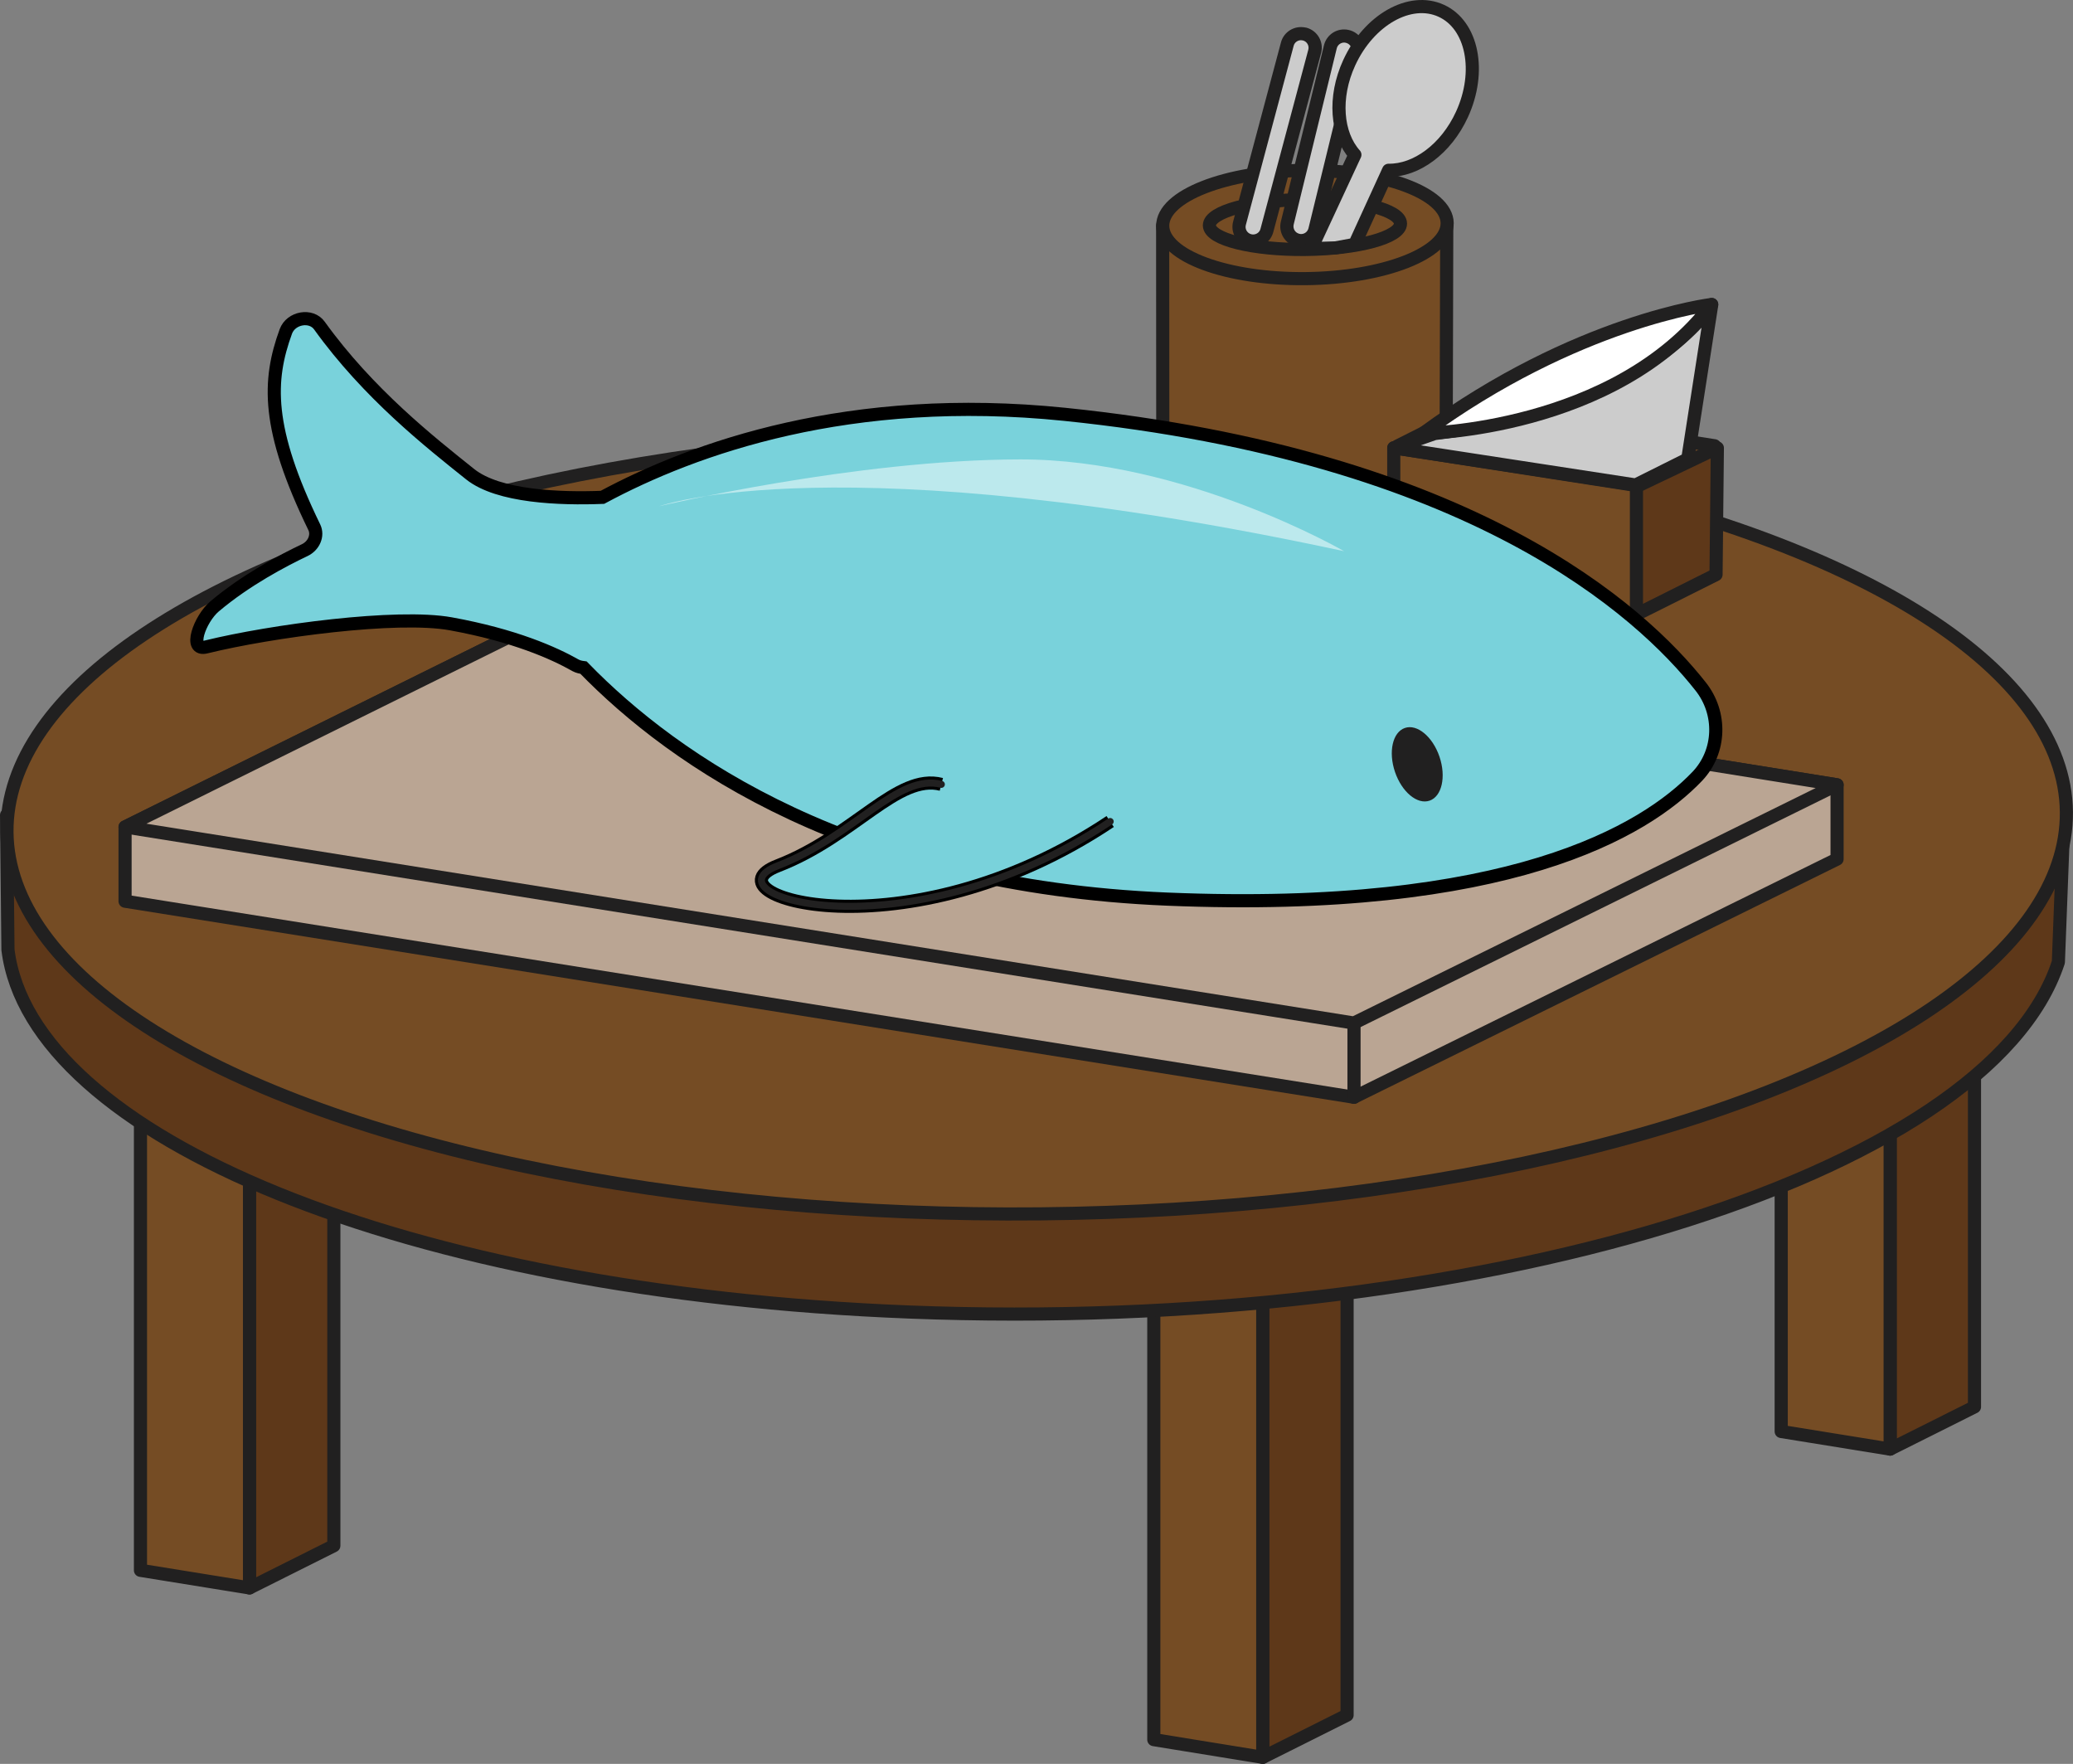
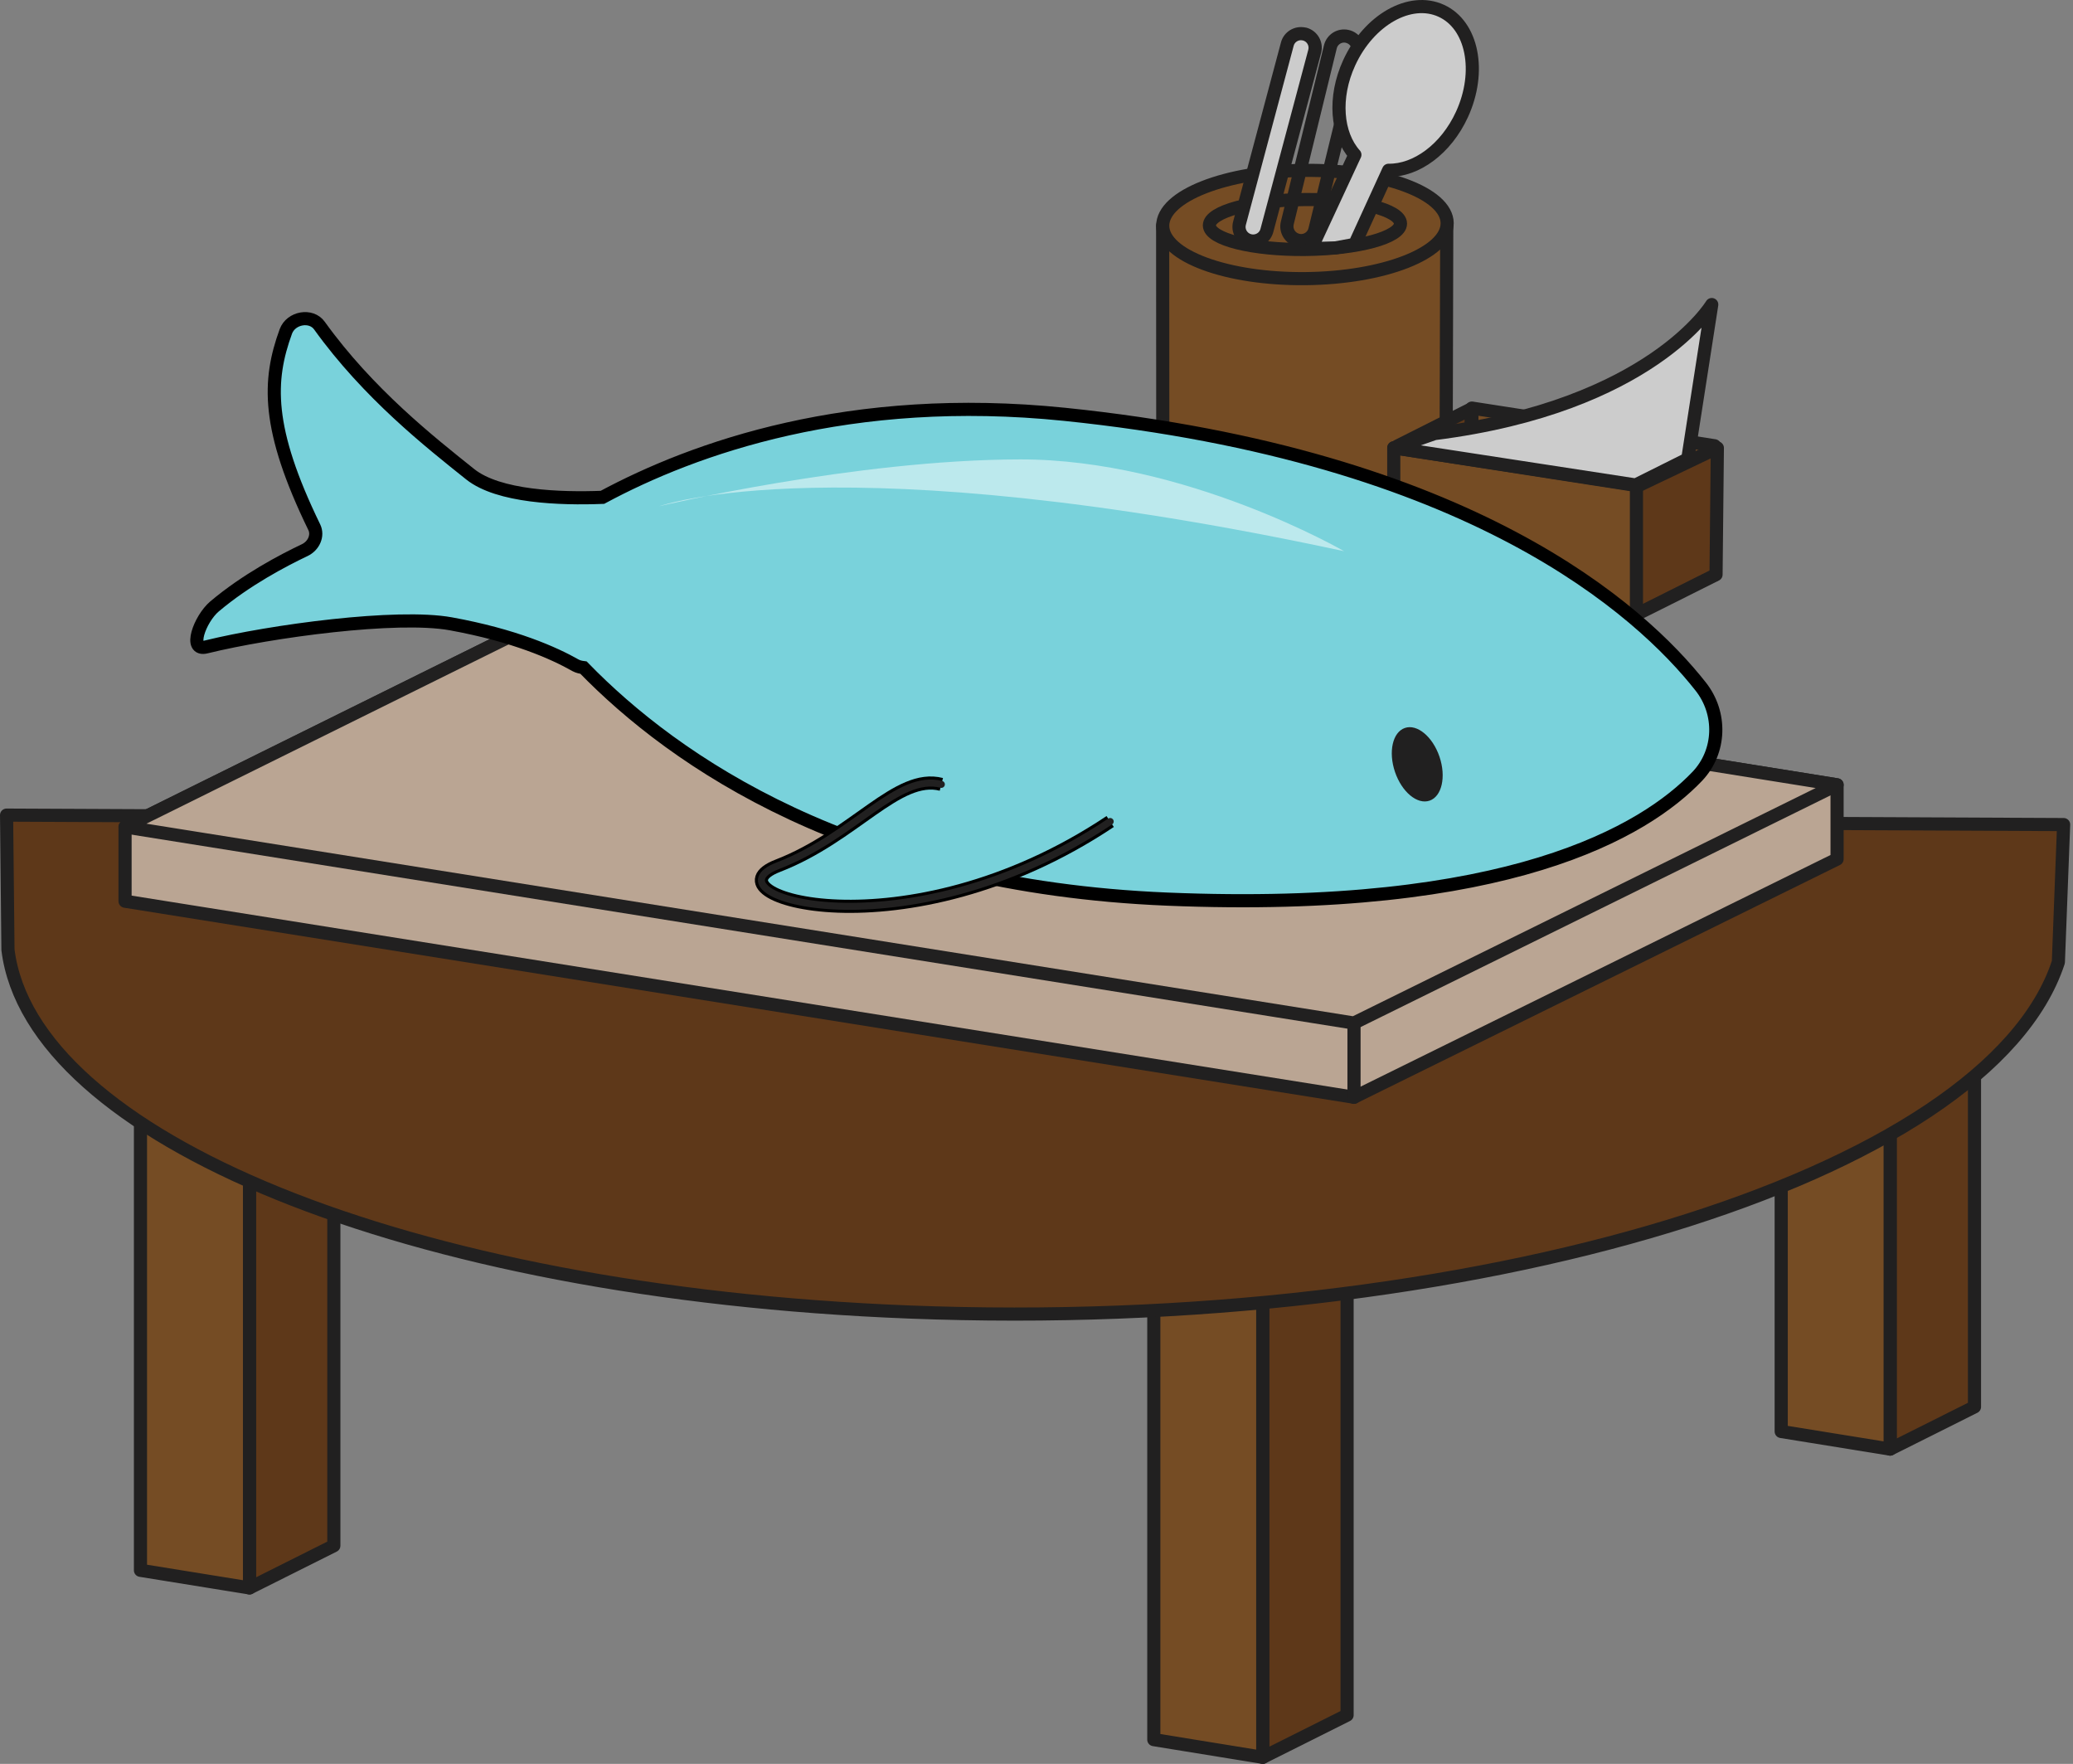
<svg xmlns="http://www.w3.org/2000/svg" version="1.1" id="레이어_1" x="0px" y="0px" viewBox="0 0 236.71 201.38" style="enable-background:new 0 0 236.71 201.38;" xml:space="preserve">
  <rect x="0" y="0" width="236.71" height="201.38" fill="#808080" stroke="none" />
  <style type="text/css"> .st0{fill:#5E3819;stroke:#212020;stroke-width:1.5;stroke-linecap:round;stroke-linejoin:round;stroke-miterlimit:10;} .st1{fill:#754C24;stroke:#212020;stroke-width:1.5;stroke-linecap:round;stroke-linejoin:round;stroke-miterlimit:10;} .st2{fill:#CCCCCC;stroke:#212020;stroke-width:1.5;stroke-linecap:round;stroke-linejoin:round;stroke-miterlimit:10;} .st3{fill:#FFFFFF;stroke:#212020;stroke-width:1.5;stroke-linecap:round;stroke-linejoin:round;stroke-miterlimit:10;} .st4{fill:#CCCCCC;} .st5{fill:#212020;} .st6{fill:#BAA593;stroke:#212020;stroke-width:1.5;stroke-linecap:round;stroke-linejoin:round;stroke-miterlimit:10;} .st7{fill:#79D2DB;stroke:#000000;stroke-width:1.5;stroke-miterlimit:10;} .st8{fill:none;stroke:#212020;stroke-width:0.8;stroke-linecap:round;stroke-linejoin:round;stroke-miterlimit:10;} .st9{opacity:0.5;fill:#FFFFFF;enable-background:new ;} </style>
  <g>
    <g>
      <g>
        <polyline class="st0" points="144.19,142.14 144.19,200.63 153.82,195.81 153.82,142.14 144.19,142.14 " />
        <polygon class="st1" points="131.75,198.61 144.19,200.63 144.19,142.14 131.75,142.14 " />
      </g>
      <g>
        <polyline class="st0" points="28.49,122.81 28.49,181.29 38.12,176.47 38.12,122.81 28.49,122.81 " />
        <polygon class="st1" points="16.04,179.28 28.49,181.29 28.49,122.81 16.04,122.81 " />
      </g>
      <g>
        <polyline class="st0" points="215.83,106.96 215.83,165.44 225.46,160.62 225.46,106.96 215.83,106.96 " />
        <polygon class="st1" points="203.39,163.43 215.83,165.44 215.83,106.96 203.39,106.96 " />
      </g>
      <g>
        <path class="st0" d="M235.04,109.84c-8.04,24.58-66.79,42.47-131.23,39.95c-57.6-2.25-100.25-20.04-102.9-41.35L0.75,93.06 l234.89,1.08L235.04,109.84z" />
-         <ellipse transform="matrix(1 -9.818408e-03 9.818408e-03 1 -0.916 1.167)" class="st1" cx="118.37" cy="93.85" rx="117.58" ry="44.73" />
      </g>
      <g>
        <path class="st1" d="M165.11,59.25c-1.11,3.39-9.22,5.86-18.12,5.52c-7.95-0.31-13.84-2.77-14.21-5.71l-0.02-33.31l32.44,0.15 L165.11,59.25z" />
        <ellipse transform="matrix(1 -9.818408e-03 9.818408e-03 1 -0.244 1.464)" class="st1" cx="149" cy="25.63" rx="16.24" ry="6.18" />
        <ellipse transform="matrix(1 -9.818408e-03 9.818408e-03 1 -0.244 1.464)" class="st1" cx="149" cy="25.63" rx="10.91" ry="2.85" />
      </g>
      <g>
        <polygon class="st1" points="168.07,61.2 195.78,65.65 195.78,50.89 168.07,46.59 " />
        <polygon class="st0" points="195.95,65.6 186.78,70.19 186.78,55.59 196.1,51.14 " />
        <polygon class="st0" points="167.85,61.14 159.59,65.51 159.59,50.91 168,46.68 " />
        <polygon class="st1" points="159.15,65.73 186.86,70.19 186.86,55.43 159.15,51.12 " />
      </g>
      <path class="st2" d="M186.77,55.37l5.95-2.97l2.74-17.63c0,0-6.92,11.61-31.65,14.73l-4.65,1.63L186.77,55.37z" />
-       <path class="st3" d="M195.45,34.76c0,0-15.43,1.84-32.98,14.73C162.47,49.49,184.42,49.21,195.45,34.76z" />
      <g>
        <g>
-           <path class="st4" d="M148.56,27.47c-0.13,0-0.26-0.02-0.39-0.05c-0.86-0.21-1.4-1.09-1.18-1.95l4.92-20.12 c0.18-0.73,0.82-1.23,1.57-1.23c0.13,0,0.26,0.02,0.39,0.05c0.86,0.21,1.39,1.09,1.18,1.95l-4.92,20.13 C149.95,26.96,149.31,27.47,148.56,27.47z" />
          <path class="st5" d="M153.48,4.86c0.07,0,0.14,0.01,0.21,0.03c0.46,0.11,0.75,0.58,0.64,1.05l-4.92,20.12 c-0.1,0.4-0.45,0.66-0.84,0.66c-0.07,0-0.14-0.01-0.21-0.03c-0.46-0.11-0.75-0.58-0.64-1.05l4.92-20.12 C152.74,5.12,153.1,4.86,153.48,4.86 M153.48,3.36c-1.09,0-2.04,0.74-2.3,1.81l-4.92,20.12c-0.31,1.27,0.47,2.55,1.73,2.86 c0.19,0.05,0.38,0.07,0.57,0.07c1.09,0,2.04-0.74,2.3-1.8l4.92-20.13c0.31-1.27-0.47-2.55-1.73-2.86 C153.87,3.38,153.68,3.36,153.48,3.36L153.48,3.36z" />
        </g>
        <g>
          <path class="st4" d="M143.1,27.52c-0.13,0-0.27-0.02-0.41-0.05c-0.87-0.23-1.38-1.12-1.15-1.98l5.46-20.45 c0.19-0.7,0.83-1.2,1.57-1.2c0.13,0,0.27,0.02,0.4,0.05c0.87,0.23,1.38,1.12,1.15,1.98l-5.46,20.45 C144.47,27.03,143.83,27.52,143.1,27.52z" />
          <path class="st5" d="M148.56,4.59c0.07,0,0.14,0.01,0.22,0.03c0.46,0.12,0.74,0.6,0.61,1.06l-5.46,20.45 c-0.1,0.39-0.45,0.64-0.84,0.64c-0.07,0-0.15-0.01-0.22-0.03c-0.46-0.12-0.74-0.6-0.61-1.06l5.46-20.45 C147.82,4.84,148.18,4.59,148.56,4.59 M148.56,3.09c-1.08,0-2.02,0.72-2.29,1.75l-5.46,20.45c-0.34,1.26,0.41,2.56,1.67,2.9 c0.22,0.06,0.42,0.08,0.62,0.08c1.07,0,2.01-0.72,2.29-1.76l5.46-20.45c0.34-1.26-0.41-2.56-1.67-2.9 C148.96,3.12,148.76,3.09,148.56,3.09L148.56,3.09z" />
        </g>
      </g>
      <path class="st2" d="M166.94,13.06c2.25-4.91,1.19-10.21-2.37-11.83c-3.56-1.63-8.26,1.03-10.51,5.94 c-1.82,3.97-1.44,8.17,0.65,10.5l-4.98,10.72l2.77-0.09l2.19-0.4l3.87-8.46C161.7,19.49,165.12,17.03,166.94,13.06z" />
    </g>
    <g>
      <g>
        <g>
          <path class="st6" d="M69.43,67.12l140.34,22.48v8.48l-55.17,27.19L14.28,102.89v-8.48L69.43,67.12z" />
          <path class="st6" d="M69.43,67.12l140.34,22.48l-55.17,27.2L14.28,94.41L69.43,67.12z" />
        </g>
        <line class="st6" x1="154.61" y1="116.81" x2="154.61" y2="125.28" />
      </g>
      <g>
        <path class="st7" d="M24.49,69.24c3.61-3.05,7.86-5.27,10.3-6.43c1.05-0.5,1.55-1.67,1.1-2.61c-5.5-11.3-5.29-16.77-3.25-22.36 c0.59-1.59,2.9-1.99,3.84-0.66c5.58,7.76,12.64,13.31,17.22,16.97c3.23,2.57,10.24,2.82,15.09,2.63 c10.52-5.66,28.29-11.98,52.75-9.48c46.5,4.78,65.83,22.41,72.65,31.07c2.42,3.05,2.31,7.42-0.37,10.25 c-6,6.29-21.58,15.65-60.56,14.03c-35.76-1.49-56.23-15.73-66.63-26.43c-0.31-0.04-0.6-0.1-0.89-0.25 c-2.48-1.41-7-3.43-14.26-4.75c-6.16-1.12-20.55,0.83-27.9,2.63C21.42,74.43,22.82,70.66,24.49,69.24z" />
        <path class="st7" d="M107.49,89.55c-5.01-1.29-9.93,5.91-18.67,9.29c-8.72,3.36,14.47,10.62,37.95-5.05" />
        <path class="st8" d="M107.49,89.55c-5.01-1.29-9.93,5.91-18.67,9.29c-8.72,3.36,14.47,10.62,37.95-5.05" />
        <path class="st5" d="M163.24,91.41c1.4-0.48,1.91-2.72,1.13-5.02c-0.78-2.29-2.55-3.76-3.95-3.28c-1.4,0.48-1.91,2.72-1.13,5.02 C160.07,90.42,161.83,91.89,163.24,91.41z" />
        <path class="st9" d="M153.48,62.93c0,0-18.14-10.51-36.99-10.48c-18.85,0.02-41.2,5.34-41.2,5.34S95.58,50.49,153.48,62.93z" />
      </g>
    </g>
  </g>
</svg>